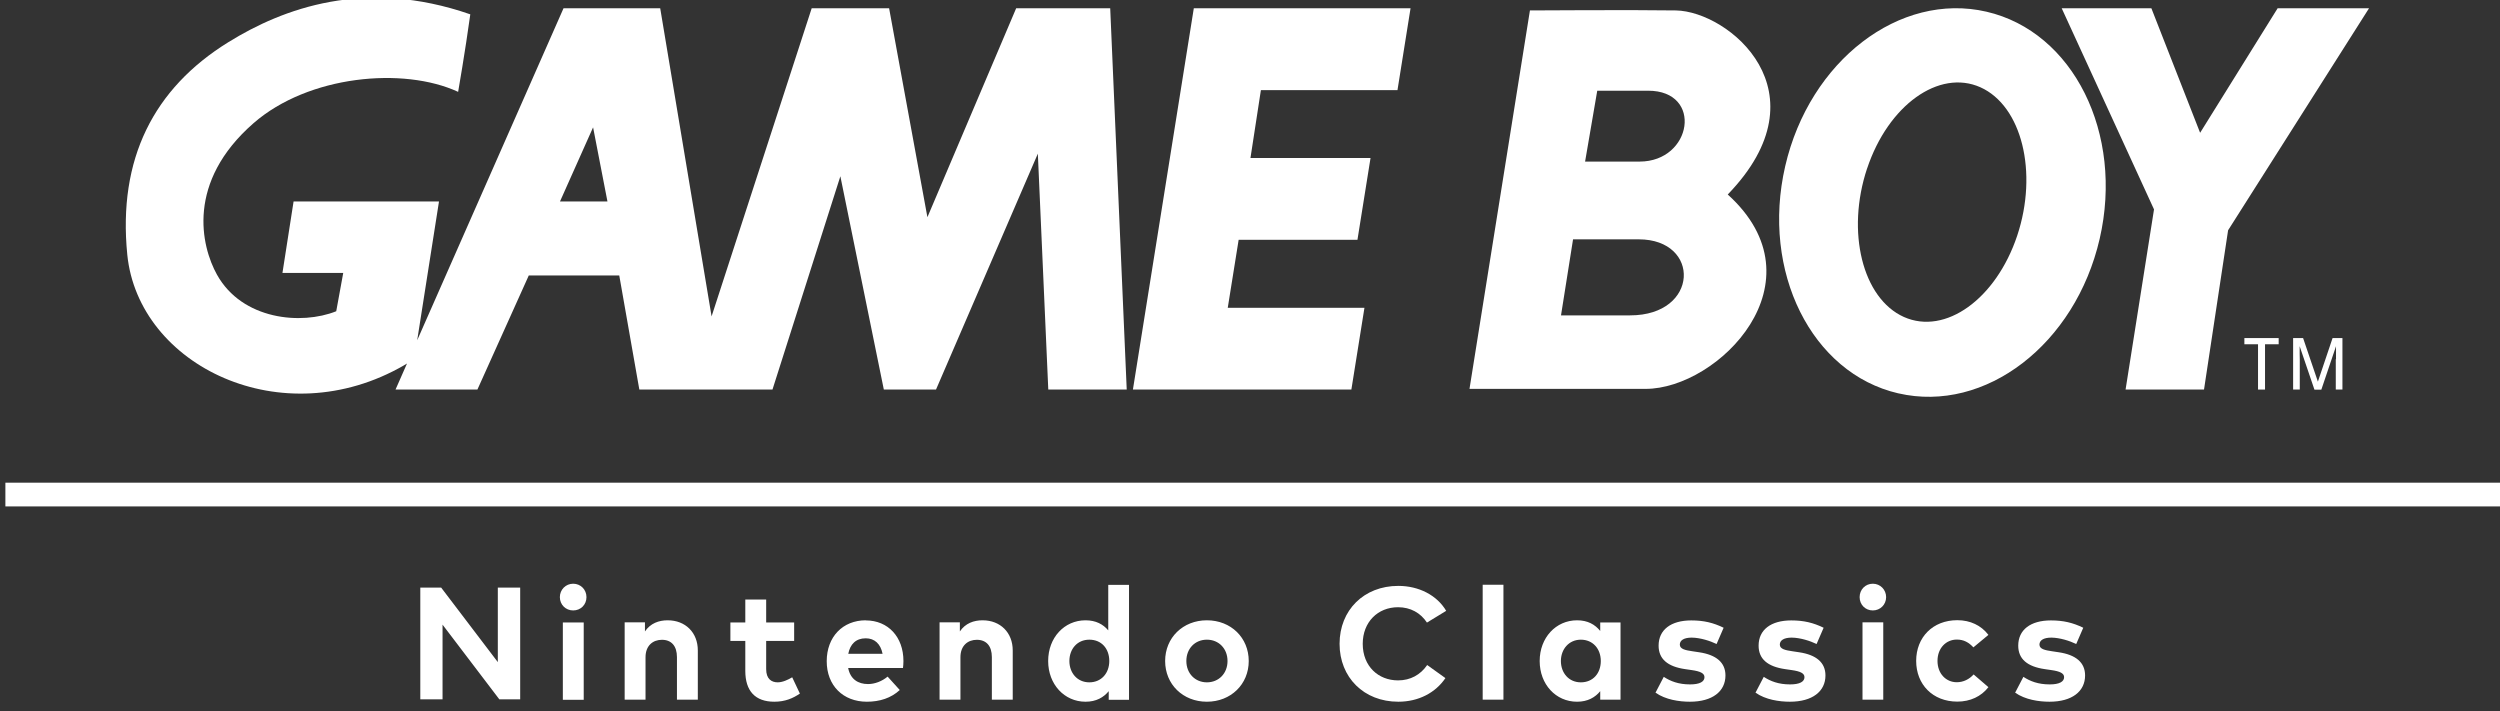
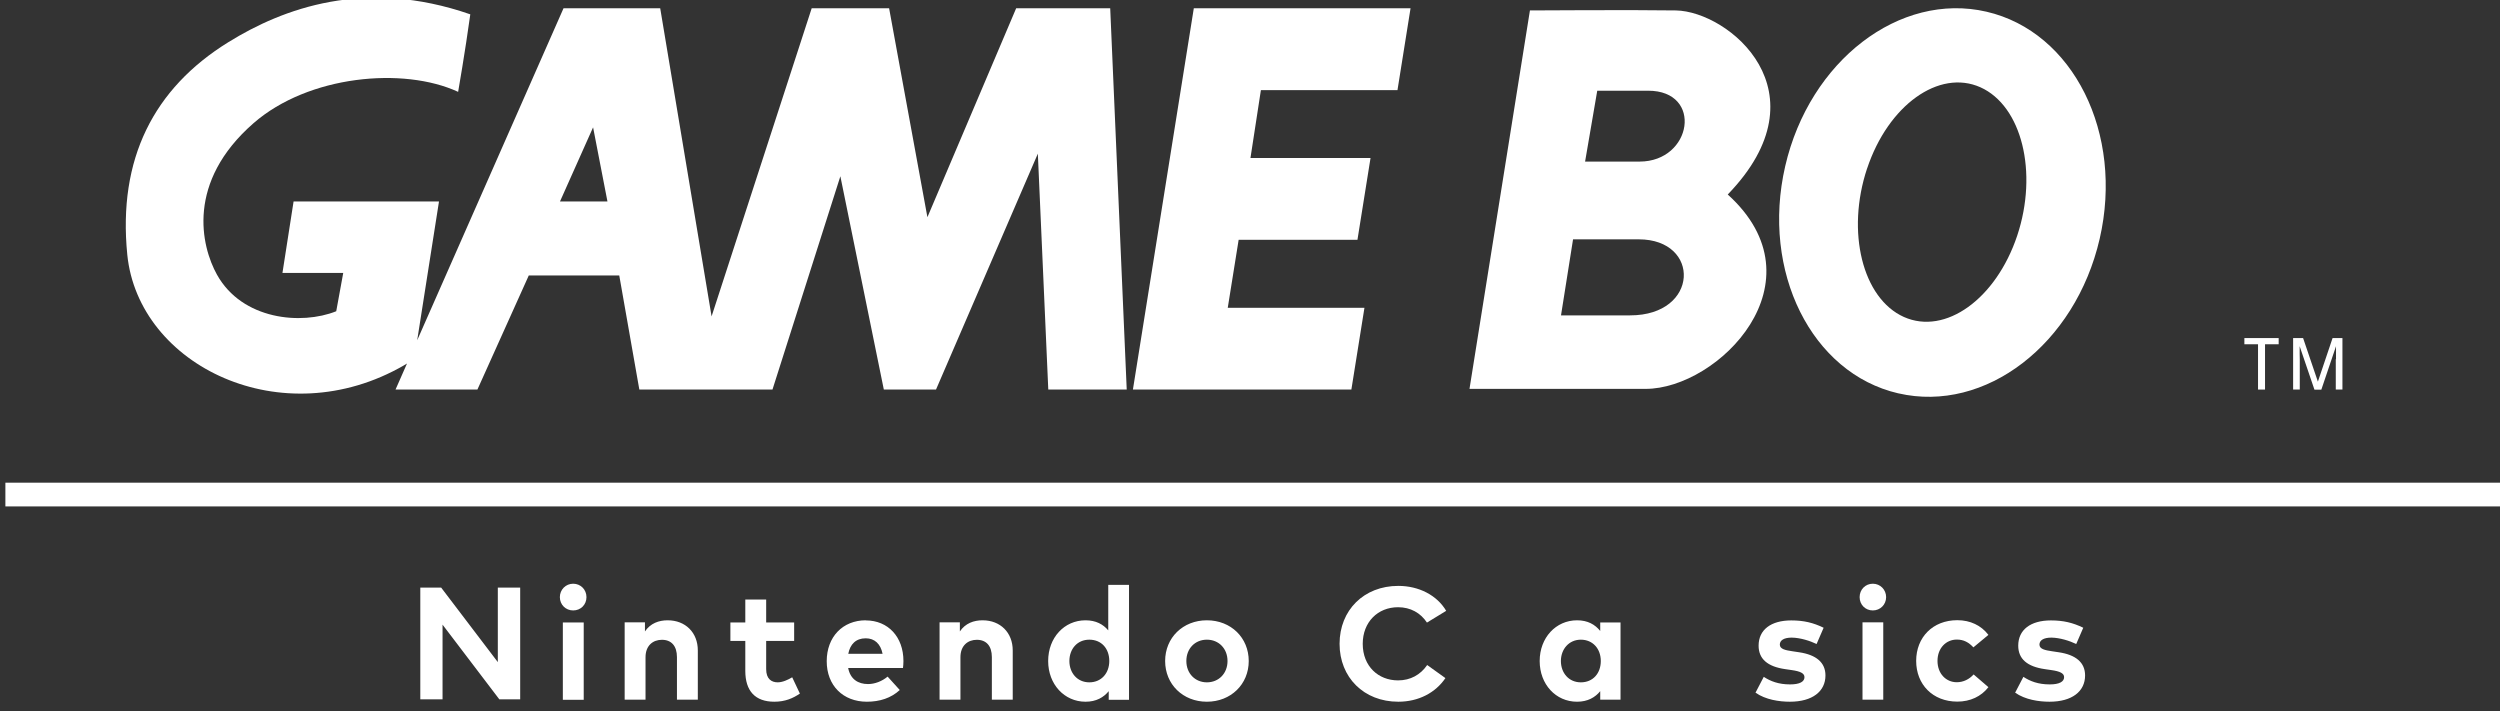
<svg xmlns="http://www.w3.org/2000/svg" id="_レイヤー_1" viewBox="0 0 218 62">
  <rect x="0" y="0" width="218" height="62" fill="#333333" stroke="none" />
  <defs>
    <style>.cls-1{fill:#fff;}</style>
  </defs>
  <rect class="cls-1" x=".47" y="42.09" width="217.53" height="2.07" />
  <polygon class="cls-1" points="118.98 26.84 107.06 26.84 108.01 20.91 118.37 20.91 119.51 13.78 109.04 13.78 109.95 7.86 121.86 7.86 123 .72 104.1 .72 98.79 33.97 117.84 33.97 118.98 26.84" />
-   <polygon class="cls-1" points="185.35 33.97 192.19 33.97 194.29 20.08 206.58 .72 198.61 .72 191.85 11.58 187.6 .72 179.78 .72 187.83 18.26 185.35 33.97" />
  <path class="cls-1" d="M165.54,34.3c7.58,1.75,15.43-4.28,17.55-13.47,2.12-9.19-2.3-18.06-9.87-19.81-7.57-1.75-15.43,4.28-17.55,13.47-2.12,9.19,2.3,18.06,9.86,19.81ZM162.81,14.7c1.84-5.53,6.27-8.7,9.88-7.09,3.61,1.62,5.05,7.41,3.21,12.94-1.85,5.53-6.27,8.7-9.88,7.09-3.61-1.62-5.05-7.42-3.21-12.95Z" />
  <path class="cls-1" d="M35.25,31.84c.1-.05.17-.1.24-.14l-1,2.27h7.14l4.48-9.95h7.89l1.75,9.95h11.61l5.92-18.6,3.79,18.6h4.55l8.88-20.57.91,20.57h6.84l-1.44-33.25h-8.2l-7.74,18.22-3.34-18.22h-6.75l-8.73,26.87L57.57.72h-8.43l-12.76,28.95,1.9-12.1h-12.68l-.97,6.23h5.3l-.61,3.34c-3.04,1.22-8.2.76-10.4-3.19-1.39-2.5-2.69-8.08,3.19-13.21,4.78-4.17,13.06-4.94,17.84-2.73,0,0,.61-3.49,1.06-6.76-9.18-3.19-16.32-.53-21.1,2.43-6.51,4.03-9.64,10.18-8.81,18.53.97,9.68,13.51,15.79,24.14,9.64ZM51.72,11.12l1.25,6.45h-4.14l2.88-6.45Z" />
  <path class="cls-1" d="M143.5,33.91c6.33,0,15.58-9.33,7.16-16.95,8.66-8.96.07-15.97-4.52-16.05-3.69-.06-12.8,0-12.8,0h.07l-5.27,33h15.37ZM139.28,7.91h4.44c4.82,0,3.85,6.18-.75,6.18h-4.75l1.06-6.18ZM137.17,20.87h5.73c5.43,0,5.28,6.63-.75,6.63h-6.03l1.05-6.63Z" />
  <path class="cls-1" d="M203.68,31.32v2.65h.58v-4.49h-.86l-1.28,3.8-1.29-3.8h-.87v4.49h.58v-2.65c0-.1,0-.27-.01-.49,0-.22,0-.39,0-.5v-.14l1.29,3.79h.6l1.28-3.79c0,.24,0,.47,0,.68,0,.21,0,.36,0,.45Z" />
  <polygon class="cls-1" points="197.51 33.97 197.51 30.02 198.7 30.02 198.7 29.48 195.71 29.48 195.71 30.02 196.9 30.02 196.9 33.97 197.51 33.97" />
  <path class="cls-1" d="M49.98,50.9c-.65,0-1.16.52-1.16,1.17s.5,1.16,1.16,1.16,1.16-.5,1.16-1.16-.51-1.17-1.16-1.17ZM67.82,59.5c-.56,0-1.01-.31-1.01-1.15v-2.46h2.44v-1.61h-2.44v-2h-1.82v2h-1.3v1.61h1.3v2.61c0,1.75.86,2.69,2.53,2.69.96,0,1.64-.31,2.23-.71l-.67-1.42c-.37.22-.84.44-1.27.44ZM75.5,54.09c-2.02,0-3.41,1.45-3.41,3.57s1.43,3.53,3.5,3.53c1.13,0,2.11-.32,2.87-1.02l-1.06-1.17c-.49.41-1.12.65-1.71.65-.86,0-1.54-.42-1.73-1.4h4.78c.02-.15.04-.4.04-.61,0-2.1-1.34-3.54-3.28-3.54ZM73.97,57.01c.16-.83.66-1.35,1.52-1.35.78,0,1.3.49,1.47,1.35h-2.99ZM58.22,54.09c-.77,0-1.5.26-1.98.97v-.79h-1.77v6.74h1.82v-3.7c0-1.02.65-1.52,1.43-1.52.83,0,1.31.54,1.31,1.51v3.71h1.82v-4.29c0-1.57-1.09-2.63-2.62-2.63ZM49.08,61.02h1.82v-6.74h-1.82v6.74ZM85.68,54.09c-.77,0-1.5.26-1.98.97v-.79h-1.77v6.74h1.82v-3.7c0-1.02.65-1.52,1.43-1.52.83,0,1.31.54,1.31,1.51v3.71h1.82v-4.29c0-1.57-1.09-2.63-2.62-2.63ZM43.42,57.75l-4.95-6.51h-1.82v9.74h1.94v-6.51s4.95,6.51,4.95,6.51h1.82v-9.74h-1.95v6.51ZM96.64,54.97c-.44-.53-1.08-.88-1.98-.88-1.86,0-3.26,1.52-3.26,3.55s1.41,3.55,3.26,3.55c.93,0,1.58-.38,2.02-.92v.75h1.77v-10.02h-1.81v3.98ZM94.99,59.5c-1.06,0-1.74-.83-1.74-1.86s.67-1.86,1.74-1.86,1.74.79,1.74,1.86-.7,1.86-1.74,1.86ZM105.24,54.09c-2.09,0-3.64,1.52-3.64,3.55s1.55,3.55,3.64,3.55,3.65-1.52,3.65-3.55-1.55-3.55-3.65-3.55ZM105.24,59.5c-1.02,0-1.79-.77-1.79-1.86s.76-1.86,1.79-1.86,1.8.77,1.8,1.86-.77,1.86-1.8,1.86Z" />
  <path class="cls-1" d="M126.1,53.27l-1.67,1.02c-.55-.84-1.43-1.34-2.52-1.34-1.77,0-3.08,1.3-3.08,3.19,0,1.96,1.36,3.19,3.08,3.19,1.08,0,1.96-.49,2.54-1.34l1.59,1.14c-.86,1.27-2.33,2.06-4.11,2.06-3,0-5.12-2.12-5.12-5.05s2.12-5.05,5.12-5.05c1.8,0,3.38.82,4.18,2.18Z" />
-   <path class="cls-1" d="M131.1,61.01h-1.81v-10.02h1.81v10.02Z" />
+   <path class="cls-1" d="M131.1,61.01h-1.81v-10.02v10.02Z" />
  <path class="cls-1" d="M141.31,61.01h-1.77v-.74c-.44.54-1.09.92-2.02.92-1.86,0-3.26-1.52-3.26-3.55s1.41-3.55,3.26-3.55c.93,0,1.57.37,2.02.93v-.74h1.77v6.74ZM136.11,57.64c0,1.03.68,1.86,1.74,1.86s1.74-.79,1.74-1.86-.7-1.86-1.74-1.86-1.74.83-1.74,1.86Z" />
-   <path class="cls-1" d="M149.67,56.15c-.54-.26-1.39-.54-2.15-.55-.69,0-1.04.24-1.04.61,0,.39.49.49,1.1.58l.6.09c1.46.22,2.28.88,2.28,2.02,0,1.39-1.14,2.29-3.1,2.29-.92,0-2.12-.17-3-.79l.72-1.38c.58.38,1.28.66,2.3.66.84,0,1.25-.24,1.25-.63,0-.33-.34-.51-1.12-.62l-.55-.08c-1.56-.22-2.33-.9-2.33-2.05,0-1.38,1.07-2.2,2.85-2.2,1.08,0,1.92.2,2.82.64l-.61,1.41Z" />
  <path class="cls-1" d="M158.39,56.15c-.54-.26-1.39-.54-2.15-.55-.69,0-1.04.24-1.04.61,0,.39.49.49,1.1.58l.6.09c1.46.22,2.28.88,2.28,2.02,0,1.39-1.14,2.29-3.1,2.29-.92,0-2.12-.17-3-.79l.72-1.38c.58.38,1.28.66,2.3.66.84,0,1.25-.24,1.25-.63,0-.33-.34-.51-1.12-.62l-.55-.08c-1.56-.22-2.33-.9-2.33-2.05,0-1.38,1.07-2.2,2.85-2.2,1.08,0,1.92.2,2.82.64l-.61,1.41Z" />
  <path class="cls-1" d="M164.47,52.07c0,.65-.51,1.16-1.16,1.16s-1.15-.5-1.15-1.16.5-1.17,1.15-1.17,1.16.52,1.16,1.17ZM164.22,61.01h-1.81v-6.74h1.81v6.74Z" />
  <path class="cls-1" d="M173.39,55.36l-1.31,1.09c-.41-.44-.85-.68-1.44-.68-.94,0-1.69.74-1.69,1.86s.75,1.86,1.68,1.86c.58,0,1.09-.26,1.47-.68l1.29,1.11c-.63.81-1.58,1.26-2.71,1.26-2.15,0-3.59-1.5-3.59-3.55s1.44-3.55,3.59-3.55c1.13,0,2.08.46,2.7,1.27Z" />
  <path class="cls-1" d="M181.03,56.15c-.54-.26-1.39-.54-2.15-.55-.69,0-1.04.24-1.04.61,0,.39.49.49,1.1.58l.6.09c1.46.22,2.28.88,2.28,2.02,0,1.39-1.14,2.29-3.1,2.29-.92,0-2.12-.17-3-.79l.72-1.38c.58.38,1.28.66,2.3.66.84,0,1.25-.24,1.25-.63,0-.33-.34-.51-1.12-.62l-.55-.08c-1.56-.22-2.33-.9-2.33-2.05,0-1.38,1.07-2.2,2.85-2.2,1.08,0,1.92.2,2.82.64l-.61,1.41Z" />
</svg>